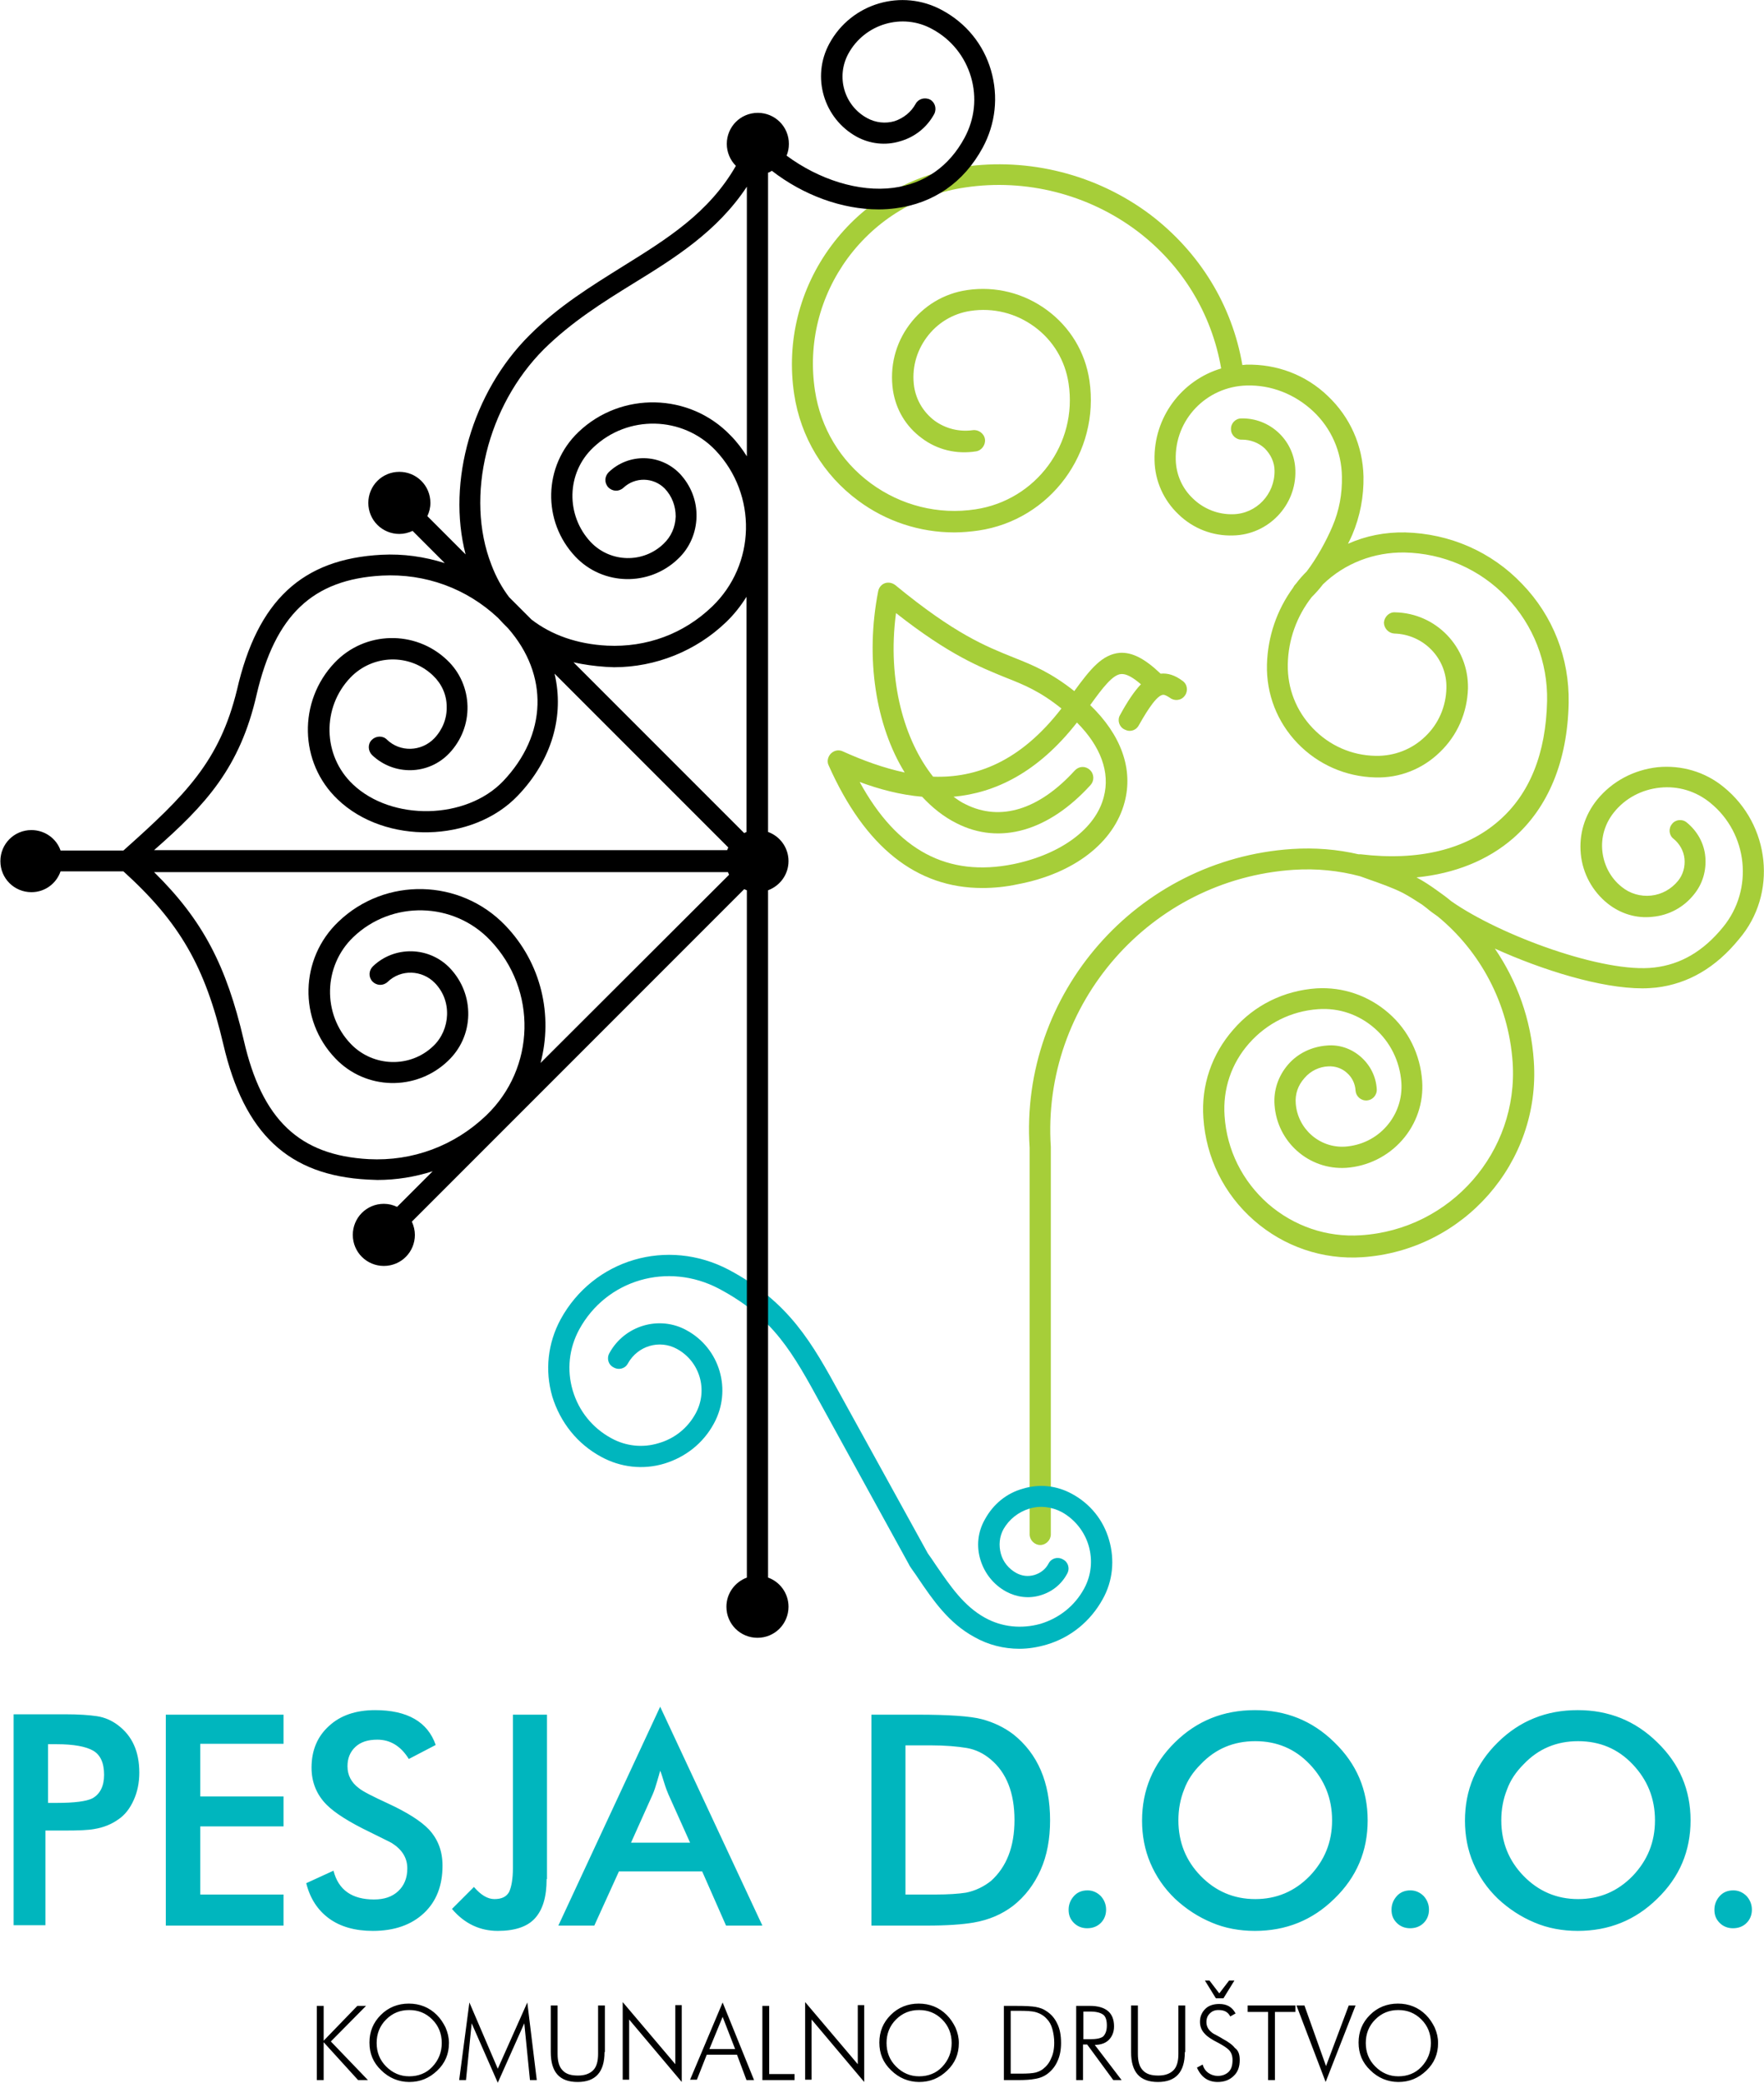
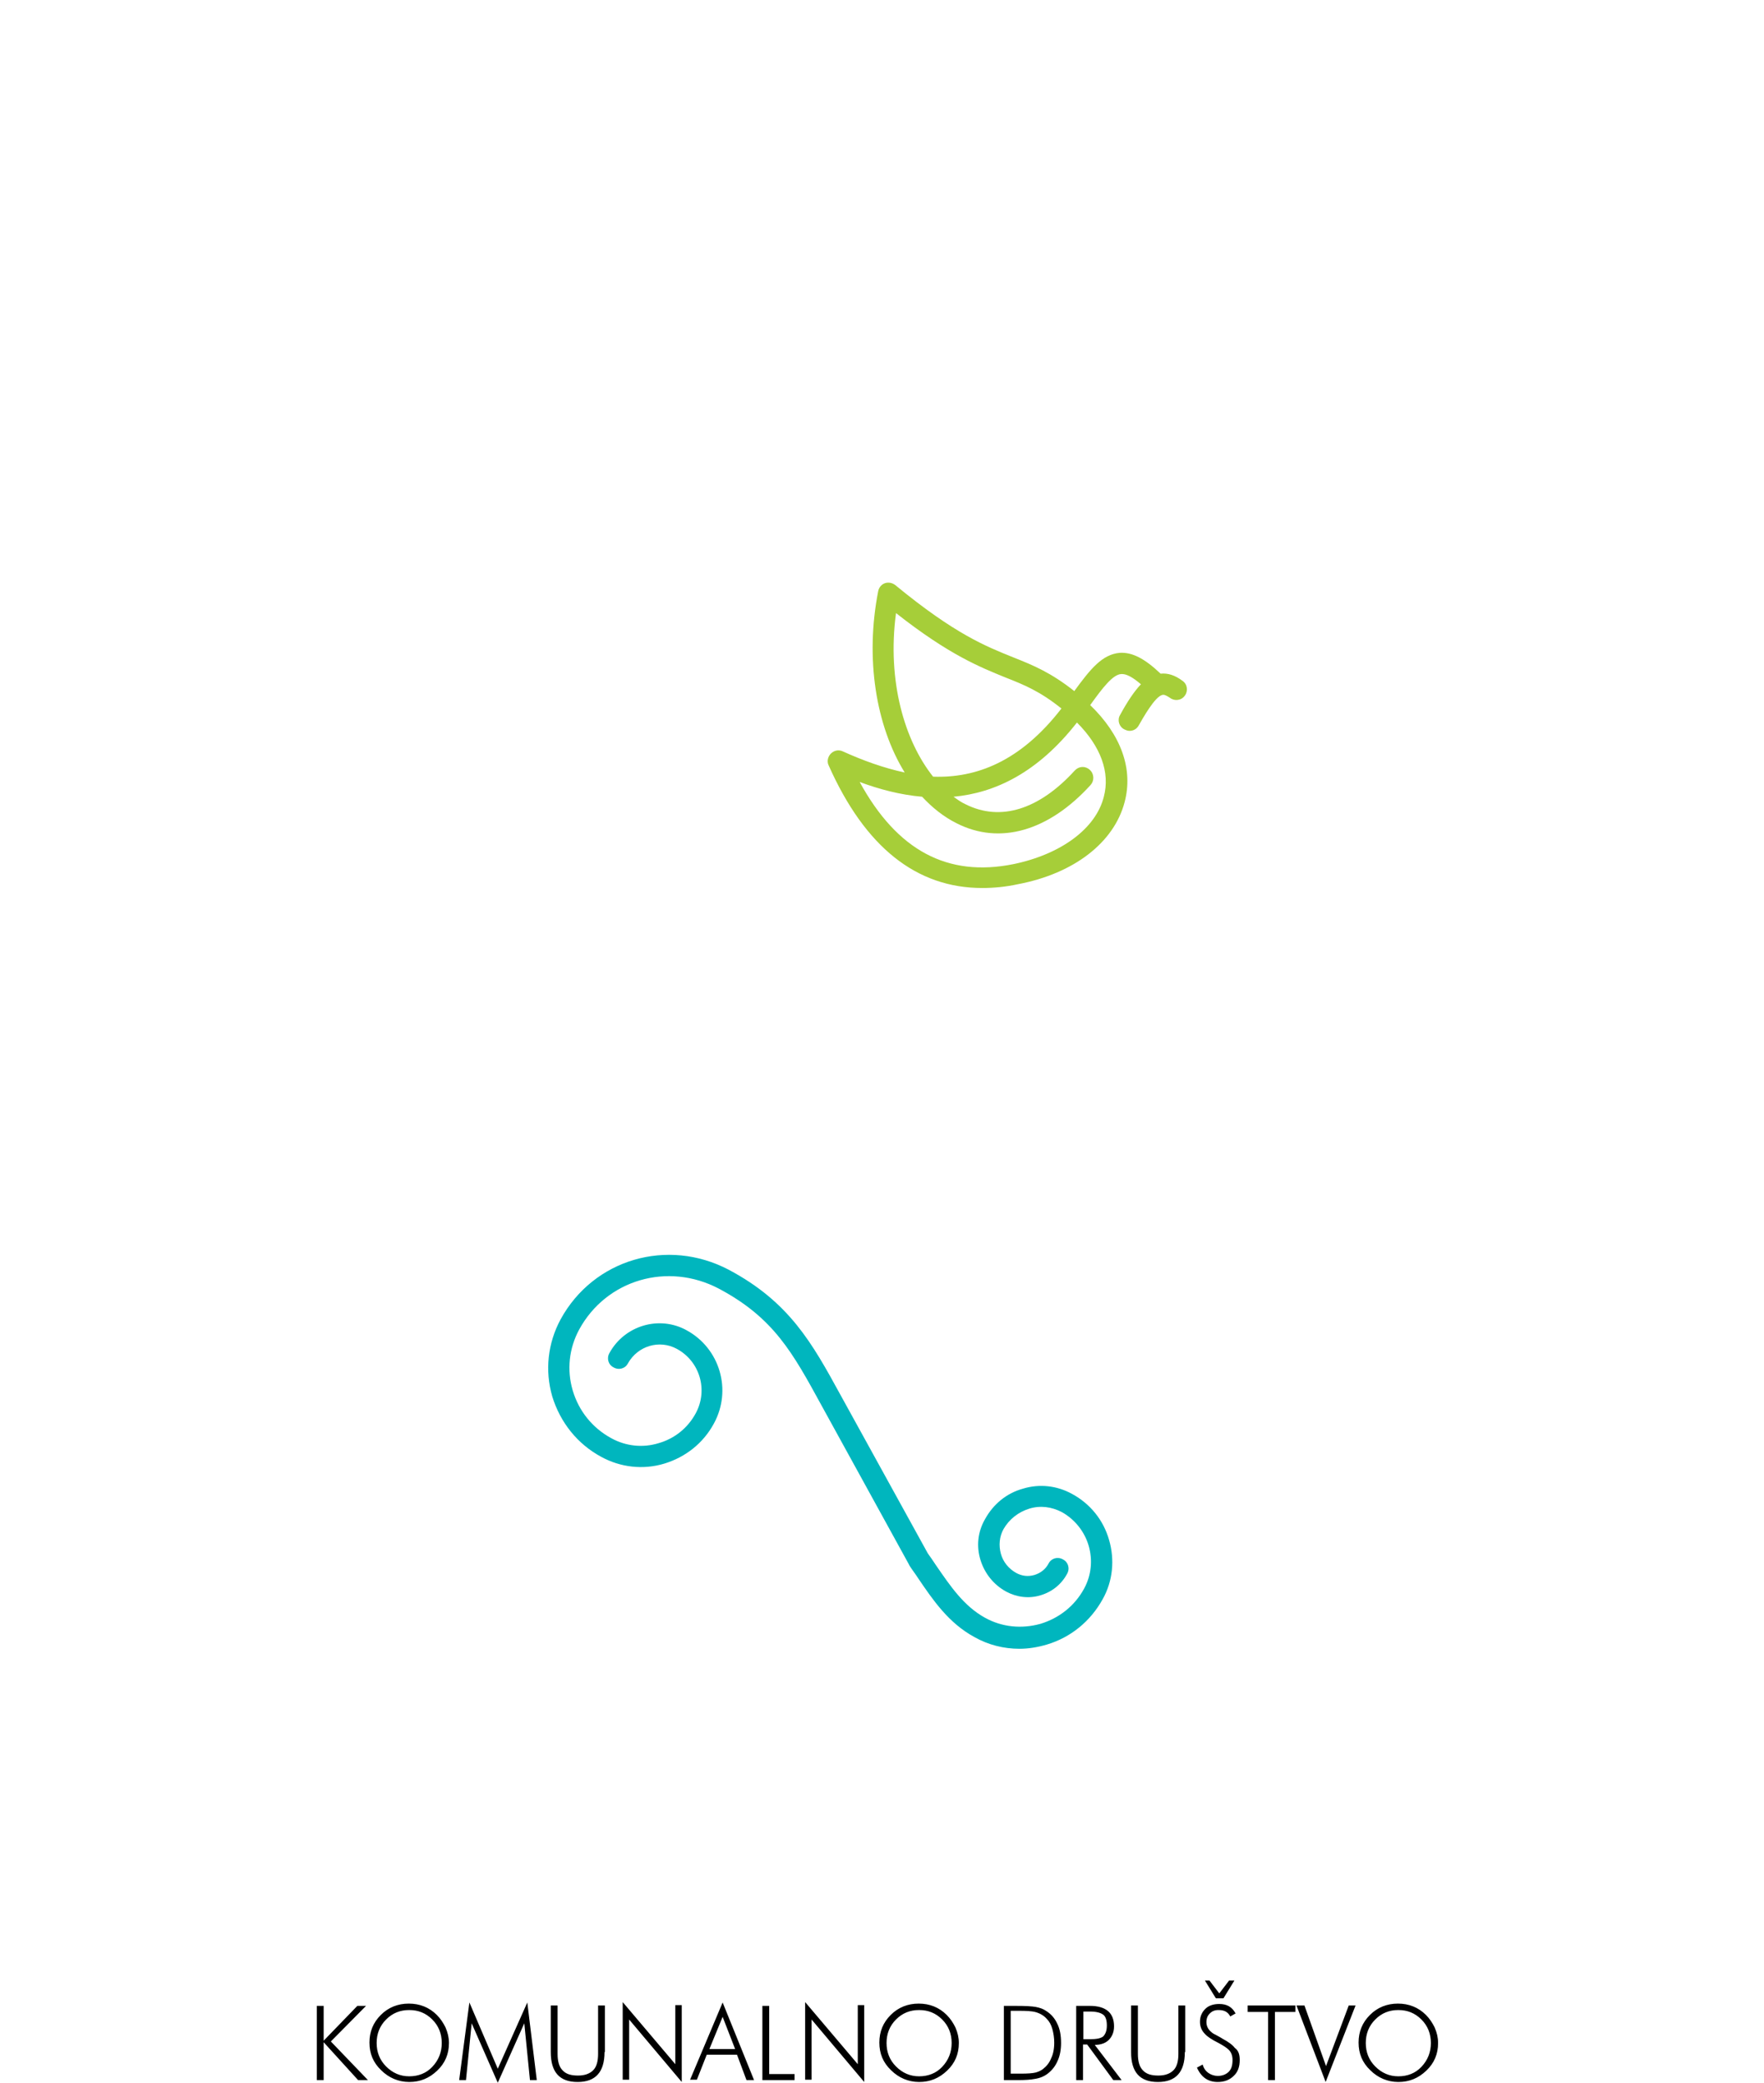
<svg xmlns="http://www.w3.org/2000/svg" version="1.1" id="Layer_1" x="0px" y="0px" viewBox="0 0 466 550" style="enable-background:new 0 0 466 550;" xml:space="preserve">
  <style type="text/css">
	.st0{fill:#A6CE39;}
	.st1{fill:#00B6BE;}
	.st2{fill-rule:evenodd;clip-rule:evenodd;}
</style>
  <g>
    <g>
-       <path class="st0" d="M455.3,207.8c-4.9-4-11.1-5.8-17.4-5.2c-6.3,0.7-12,3.7-16,8.6c-3.3,4.1-4.8,9.1-4.3,14.3    c0.5,5.2,3.1,9.9,7.1,13.1c3.4,2.7,7.6,4,11.9,3.5c4.3-0.4,8.2-2.5,10.9-5.9c2.3-2.8,3.3-6.3,3-9.9s-2.1-6.8-4.9-9.1    c-1.2-1-3-0.8-3.9,0.4c-1,1.2-0.8,3,0.4,3.9c1.6,1.3,2.7,3.2,2.9,5.3c0.2,2.1-0.4,4.2-1.7,5.8c-1.8,2.2-4.3,3.6-7.1,3.9    c-2.8,0.3-5.6-0.5-7.8-2.3c-2.9-2.3-4.7-5.7-5.1-9.4c-0.4-3.7,0.7-7.3,3-10.2c3-3.8,7.4-6.1,12.2-6.6c4.8-0.5,9.5,0.9,13.3,4    c10,8.1,11.5,22.9,3.4,32.8c-5.2,6.4-11.2,9.9-18.2,10.7c-13.2,1.6-40.6-8.4-53.6-17.5c-1.2-1-2.4-1.9-3.7-2.8    c-1.8-1.3-3.6-2.5-5.5-3.5c10.1-1,18.8-4.5,25.5-10.3c9.3-8.1,14.4-20.4,14.7-35.8c0.2-11.8-4.1-22.9-12.3-31.4    c-8.1-8.5-19.1-13.3-30.9-13.6c-5.3-0.1-10.4,0.9-15.1,3c0.4-0.8,0.8-1.6,1.1-2.3c2.1-4.9,3.1-10.2,3-15.5    c-0.2-8.1-3.5-15.6-9.4-21.2c-5.8-5.6-13.5-8.5-21.6-8.3c-0.3,0-0.7,0.1-1,0.1c-2.7-15.8-11.3-29.8-24.3-39.7    c-14.1-10.6-32.1-15.2-49.6-12.6c-14,2.1-26.3,9.5-34.7,20.8s-11.9,25.3-9.8,39.2c1.7,11.3,7.7,21.3,16.9,28.1    c7.4,5.5,16.3,8.4,25.4,8.4c2.1,0,4.3-0.2,6.4-0.5c19-2.8,32.1-20.6,29.3-39.6c-1.1-7.5-5.1-14.1-11.2-18.6    c-6.1-4.5-13.6-6.4-21.1-5.3c-6.2,0.9-11.6,4.2-15.3,9.2c-3.7,5-5.2,11.1-4.3,17.3c0.8,5.1,3.4,9.5,7.6,12.6    c4.1,3.1,9.2,4.3,14.3,3.5c1.5-0.2,2.6-1.7,2.4-3.2c-0.2-1.5-1.7-2.6-3.2-2.4c-3.6,0.5-7.2-0.4-10.1-2.5c-2.9-2.2-4.8-5.3-5.4-8.9    c-0.7-4.7,0.5-9.3,3.3-13.1c2.8-3.8,6.9-6.3,11.6-7c6-0.9,12,0.6,16.9,4.2c4.9,3.6,8.1,8.9,9,15c2.4,15.9-8.6,30.8-24.6,33.2    c-9.8,1.5-19.7-1-27.7-6.9c-8-5.9-13.2-14.6-14.7-24.4c-1.9-12.5,1.2-24.9,8.7-35.1c7.5-10.1,18.5-16.8,31-18.6    c16-2.4,32.5,1.8,45.4,11.5c11.9,9,19.7,21.8,22.2,36.3c-10.4,3.1-17.9,12.9-17.6,24.3c0.1,5.4,2.4,10.5,6.3,14.2    c3.9,3.8,9.1,5.8,14.5,5.6c9.3-0.2,16.7-8,16.4-17.2c-0.1-3.7-1.6-7.2-4.3-9.8c-2.7-2.6-6.3-4-10-3.9c-1.5,0-2.8,1.3-2.7,2.9    c0,1.5,1.4,2.8,2.9,2.7c2.2,0,4.4,0.8,6,2.3c1.6,1.6,2.6,3.7,2.6,5.9c0.1,6.2-4.8,11.4-11,11.5c-3.9,0.1-7.7-1.4-10.5-4.1    c-2.9-2.7-4.5-6.4-4.6-10.3c-0.3-10.6,8.1-19.3,18.7-19.6c6.5-0.2,12.8,2.3,17.6,6.8c4.8,4.5,7.5,10.7,7.6,17.2    c0.1,4.6-0.7,9-2.5,13.2c-1.6,3.8-4.2,8.5-6.8,11.9c-1,1-2,2.1-2.8,3.2c0,0-0.1,0.1-0.1,0.1c-0.3,0.3-0.5,0.6-0.7,1    c-4.3,5.9-6.7,12.9-6.9,20.3c-0.2,7.8,2.7,15.2,8.1,20.8c5.4,5.6,12.7,8.8,20.5,9c6.4,0.2,12.5-2.2,17.1-6.7    c4.6-4.4,7.2-10.4,7.4-16.8c0.2-10.9-8.4-19.9-19.3-20.1c-1.5-0.1-2.8,1.2-2.9,2.7c0,1.5,1.2,2.8,2.7,2.9    c7.8,0.2,14,6.6,13.8,14.4c-0.1,4.9-2.1,9.5-5.6,12.8c-3.5,3.4-8.2,5.2-13.1,5.1c-6.3-0.1-12.2-2.7-16.6-7.3    c-4.4-4.6-6.7-10.5-6.6-16.8c0.1-6.6,2.4-12.8,6.3-17.8c1-1,2-2.1,3-3.4c5.8-5.6,13.5-8.5,21.5-8.4c10.3,0.2,19.9,4.4,27,11.8    c7.1,7.4,10.9,17.2,10.7,27.4c-0.3,13.9-4.6,24.6-12.8,31.7c-8.7,7.6-21.3,10.6-36.4,8.8c0,0,0,0-0.1,0c-0.2,0-0.3,0-0.5,0    c-5.6-1.3-11.5-1.8-17.6-1.4c-40.9,2.7-72,38.2-69.3,78.9v102.1c0,1.5,1.3,2.8,2.8,2.8s2.8-1.3,2.8-2.8l0-102.3    c-2.5-37.8,26.3-70.7,64.1-73.2c6.1-0.4,12,0.2,17.6,1.7c0.8,0.3,1.7,0.6,2.8,1c2.5,0.9,5.5,1.9,8.5,3.4c1.7,0.9,3.4,2,5.1,3.1    c0.4,0.3,0.9,0.7,1.3,1c0.8,0.7,1.8,1.4,2.8,2.1c11.2,9.2,18.7,22.9,19.8,38.5c1.6,23.7-16.4,44.2-40.1,45.7    c-9,0.6-17.7-2.4-24.5-8.3c-6.8-6-10.9-14.2-11.5-23.2c-0.5-7.1,1.8-13.9,6.5-19.2c4.7-5.3,11.1-8.5,18.2-9    c5.5-0.4,10.8,1.4,15,5.1c4.1,3.6,6.6,8.7,7,14.2c0.3,4.3-1.1,8.4-3.9,11.6c-2.8,3.2-6.7,5.1-11,5.4c-6.7,0.4-12.5-4.7-13-11.4    c-0.2-2.5,0.6-4.8,2.3-6.7c1.6-1.9,3.9-3,6.3-3.1c1.8-0.1,3.6,0.5,4.9,1.7c1.4,1.2,2.2,2.9,2.3,4.7c0.1,1.5,1.4,2.7,3,2.6    c1.5-0.1,2.7-1.4,2.6-3c-0.2-3.3-1.7-6.3-4.2-8.5c-2.5-2.2-5.7-3.3-9-3c-3.9,0.3-7.6,2-10.2,5c-2.6,3-3.9,6.8-3.6,10.7    c0.7,9.8,9.1,17.2,18.9,16.6c5.7-0.4,11-3,14.8-7.3c3.8-4.3,5.7-9.9,5.3-15.6c-0.5-7-3.6-13.4-8.9-18c-5.3-4.6-12-6.9-19-6.5    c-8.6,0.6-16.4,4.4-22,10.9c-5.7,6.5-8.5,14.7-7.9,23.3c0.7,10.5,5.4,20.1,13.4,27.1c7.9,6.9,18.1,10.4,28.6,9.7    c26.7-1.8,47.1-25,45.3-51.7c-0.7-11.1-4.5-21.3-10.3-29.8c12.6,5.7,28,10.5,39,10.5c1.3,0,2.5-0.1,3.6-0.2    c8.5-1,15.8-5.3,21.9-12.8C469.6,236.1,467.7,217.8,455.3,207.8z" />
      <path class="st0" d="M297.1,211.8c2.3-8.7-0.9-17.7-9.1-25.6c3.3-4.6,6-8.1,8.2-8.2c1.3-0.1,3,0.8,5.2,2.7    c-1.8,1.9-3.6,4.6-5.5,8.1c-0.8,1.3-0.3,3.1,1.1,3.8c0.4,0.2,0.9,0.4,1.4,0.4c1,0,1.9-0.5,2.4-1.4c1.1-1.9,4.3-7.7,6.3-8.1    c0.5-0.1,1.1,0.2,2,0.8c1.2,0.9,3,0.7,3.9-0.6c0.9-1.2,0.7-3-0.6-3.9c-2-1.5-3.9-2.1-5.8-1.9c-4.3-4.1-7.6-5.7-10.8-5.5    c-4.6,0.4-7.7,4.2-12,10.1c-6.2-4.9-10.8-6.8-16.1-8.9c-7.2-2.9-15.4-6.1-31.2-19.1c-0.8-0.6-1.8-0.8-2.7-0.5    c-0.9,0.3-1.6,1.1-1.8,2.1c-3.5,17.8-0.6,35.6,7,47.9c-5.6-1.2-11.1-3.2-16.4-5.6c-1.1-0.5-2.3-0.2-3.1,0.6s-1.1,2.1-0.6,3.1    c9.6,21.6,23.2,32.4,40.6,32.4c3,0,6.2-0.3,9.4-1C283.7,230.7,294.3,222.5,297.1,211.8z M236.7,161.9c14.1,11.1,22.3,14.3,28.9,17    c5.1,2,9.2,3.7,14.8,8.2c-10.9,14.1-22.6,18.4-33.9,18C239,195.7,234.3,179.9,236.7,161.9z M267.7,228.2    c-17.4,3.5-30.7-3.6-40.6-21.7c5.1,1.9,10.7,3.4,16.5,3.9c2.7,2.9,5.7,5.3,9.1,7c11.4,5.8,24.3,2.1,35.4-10.1c1-1.1,1-2.9-0.2-4    s-2.9-1-4,0.2c-9.4,10.3-19.6,13.5-28.8,8.9c-1.1-0.5-2.1-1.2-3.2-2c10.9-1,22.2-6.3,32.6-19.6c6.3,6.3,8.8,13.2,7.1,19.6    C289.5,218.8,280.3,225.6,267.7,228.2z" />
    </g>
    <path class="st1" d="M269.3,435.4c-4.1,0-8.2-1-11.9-3.1c-6.8-3.7-10.9-9.7-14.9-15.6c-0.7-1.1-1.5-2.1-2.2-3.2   c0-0.1-0.1-0.1-0.1-0.2c0-0.1-0.1-0.1-0.1-0.2l-23.1-42c-7.6-13.9-12.6-23.1-27.1-30.8c-13.5-7.1-29.7-2.4-36.9,10.8   c-2.7,5-3.3,10.7-1.7,16.1c1.6,5.4,5.2,9.9,10.2,12.6c3.8,2.1,8.3,2.6,12.5,1.3c4.2-1.2,7.7-4,9.8-7.9c3.3-6.1,1.1-13.7-5-17   c-4.6-2.5-10.3-0.8-12.9,3.8c-0.7,1.4-2.4,1.9-3.8,1.1c-1.4-0.7-1.9-2.4-1.1-3.8c4-7.3,13.2-10,20.4-6c8.8,4.8,12,15.8,7.2,24.6   c-2.8,5.2-7.5,8.9-13.1,10.6c-5.6,1.7-11.6,1-16.7-1.8c-6.3-3.4-10.8-9.1-12.9-15.9c-2-6.9-1.2-14.1,2.2-20.4   c8.7-15.9,28.2-21.6,44.4-13.1c16,8.5,22,19.3,29.5,33l23.1,41.9c0.7,1,1.5,2.1,2.2,3.2c3.8,5.5,7.3,10.7,12.9,13.8   c4.5,2.5,9.7,3,14.7,1.6c4.9-1.5,9-4.7,11.5-9.3c1.9-3.5,2.3-7.5,1.2-11.3c-1.1-3.8-3.7-7-7.1-8.9c-2.7-1.4-5.7-1.8-8.6-0.9   c-2.9,0.9-5.3,2.8-6.8,5.4c-1.1,2-1.3,4.3-0.7,6.5c0.6,2.2,2.1,4,4.1,5.1c1.5,0.8,3.1,1,4.8,0.5c1.6-0.5,2.9-1.5,3.7-3   c0.7-1.4,2.4-1.9,3.8-1.1c1.4,0.7,1.9,2.4,1.1,3.8c-1.5,2.8-4,4.8-7.1,5.7c-3,0.9-6.2,0.5-9-1c-3.3-1.8-5.7-4.8-6.8-8.4   c-1.1-3.6-0.7-7.4,1.2-10.7c2.2-4,5.7-6.9,10.1-8.1c4.3-1.3,8.9-0.8,12.9,1.4c4.8,2.6,8.3,6.9,9.8,12.2c1.5,5.2,1,10.8-1.7,15.6   c-3.2,5.8-8.4,10.1-14.8,12C274.1,435,271.7,435.4,269.3,435.4z" />
-     <path class="st2" d="M261.8,18.6c-2-6.9-6.6-12.5-12.9-15.9c-10.6-5.8-24-1.9-29.8,8.8c-4.8,8.8-1.5,19.8,7.2,24.6   c3.5,1.9,7.6,2.4,11.5,1.2c3.9-1.1,7.1-3.7,9-7.2c0.7-1.4,0.2-3.1-1.1-3.8c-1.4-0.7-3.1-0.2-3.8,1.1c-1.2,2.2-3.2,3.8-5.6,4.6   c-2.4,0.7-5,0.4-7.2-0.8c-6.1-3.3-8.3-10.9-5-17c4.3-7.9,14.3-10.9,22.2-6.5c5,2.7,8.6,7.2,10.2,12.6c1.6,5.4,1,11.1-1.7,16.1   c-4.1,7.6-10.6,12.1-18.8,13.2c-9.1,1.2-19.7-2.2-28.2-8.5c0.4-1,0.6-2,0.6-3.1c0-4.6-3.7-8.2-8.2-8.2c-4.6,0-8.2,3.7-8.2,8.2   c0,2.2,0.9,4.3,2.4,5.8c-7.1,12.4-18.2,19.3-29.8,26.5c-8.3,5.2-17,10.5-24.7,18.2c-15.2,15.1-21.9,38.7-16.9,57.9l-10.1-10.1   c0.5-1.1,0.8-2.2,0.8-3.5c0-4.6-3.7-8.2-8.2-8.2c-4.6,0-8.2,3.7-8.2,8.2c0,4.6,3.7,8.2,8.2,8.2c1.2,0,2.4-0.3,3.5-0.8l8.5,8.5   c-5.4-1.7-11-2.5-16.7-2.2c-21,1.1-32.8,12.1-38.2,35.7C58,201,49.1,209.9,32.6,224.6l-16.6,0c-1.1-3.2-4.2-5.4-7.7-5.4   c-4.6,0-8.2,3.7-8.2,8.2c0,4.6,3.7,8.2,8.2,8.2c3.6,0,6.6-2.3,7.7-5.5l16.6,0c14.9,13.5,21.6,25.2,26.4,45.7   c5.5,23.6,17.2,34.6,38.2,35.7c0.8,0,1.7,0.1,2.5,0.1c5,0,9.9-0.8,14.6-2.3l-9.4,9.4c-1.1-0.5-2.2-0.8-3.5-0.8   c-4.6,0-8.2,3.7-8.2,8.2c0,4.6,3.7,8.2,8.2,8.2c4.6,0,8.2-3.7,8.2-8.2c0-1.2-0.3-2.4-0.8-3.5l87.8-87.8c0.2,0.1,0.4,0.2,0.7,0.3   v181.5c-3.2,1.2-5.4,4.2-5.4,7.7c0,4.6,3.7,8.2,8.2,8.2c4.6,0,8.2-3.7,8.2-8.2c0-3.6-2.3-6.6-5.4-7.7V235.1   c3.2-1.2,5.4-4.2,5.4-7.7c0-3.6-2.3-6.6-5.4-7.7V45.6c0.4-0.1,0.7-0.3,1-0.5c8.4,6.5,18.6,10.2,28.2,10.2c1.5,0,3-0.1,4.5-0.3   c10-1.3,18-6.8,23-16C263,32.7,263.8,25.5,261.8,18.6z M143.7,92.2c7.3-7.2,15.6-12.4,23.7-17.4c10.9-6.7,22.1-13.7,29.9-25.5v71.2   c-1.2-1.9-2.6-3.8-4.3-5.5c-10.8-11.3-28.9-11.7-40.2-0.9c-9.3,8.9-9.6,23.6-0.8,32.9c7.3,7.7,19.5,7.9,27.1,0.6   c3.1-2.9,4.8-6.9,4.9-11.1c0.1-4.3-1.5-8.3-4.4-11.4c-5.1-5.3-13.5-5.5-18.8-0.4c-1.1,1.1-1.2,2.8-0.1,4c1.1,1.1,2.8,1.2,4,0.1   c3.1-2.9,7.9-2.8,10.9,0.2c1.9,2,2.9,4.6,2.9,7.4c-0.1,2.8-1.2,5.3-3.2,7.2c-5.4,5.2-14,5-19.2-0.4c-6.7-7.1-6.5-18.3,0.6-25   c9.1-8.7,23.6-8.4,32.3,0.7c11.1,11.7,10.7,30.2-0.9,41.3c-7.5,7.2-17.3,10.8-27.7,10.3c-7.9-0.4-14.7-2.8-20-6.9l-5.9-5.9   c-1.9-2.5-3.5-5.4-4.7-8.6C122.8,131.1,128.7,107.2,143.7,92.2z M67.8,183.4c4.9-21,14.8-30.4,33.1-31.4   c11.5-0.6,22.4,3.4,30.7,11.2c0.8,0.9,1.7,1.8,2.6,2.7c10.8,12.3,10.4,28.1-1.3,40.4c-9.8,10.2-29.4,10.6-39.7,0.8   c-8-7.6-8.2-20.3-0.6-28.2c5.9-6.1,15.6-6.4,21.8-0.5c2.3,2.2,3.6,5.1,3.6,8.2c0.1,3.1-1.1,6.1-3.3,8.4c-3.4,3.5-9,3.7-12.5,0.3   c-1.1-1.1-2.9-1-4,0.1c-1.1,1.1-1,2.9,0.1,4c5.8,5.5,14.9,5.3,20.4-0.5c3.2-3.4,4.9-7.8,4.8-12.4c-0.1-4.6-2-9-5.4-12.2   c-8.4-8-21.7-7.7-29.7,0.7c-9.7,10.2-9.4,26.4,0.8,36.1c12.5,12,35.7,11.5,47.6-1c9.1-9.5,12.3-21.2,9.7-32.2l45.9,45.9   c-0.1,0.2-0.2,0.4-0.3,0.7l-151.4,0C54.4,212.5,63.4,202.7,67.8,183.4z M142.8,280.7c3.3-12.5,0.3-26.3-9.3-36.3   c-11.9-12.4-31.7-12.9-44.1-1c-10.2,9.7-10.6,25.9-0.8,36.1c8,8.4,21.3,8.7,29.7,0.7c3.4-3.2,5.3-7.5,5.4-12.1s-1.6-9-4.8-12.4   c-5.5-5.8-14.7-6-20.4-0.5c-1.1,1.1-1.2,2.8-0.1,4c1.1,1.1,2.8,1.2,4,0.1c3.5-3.4,9.1-3.2,12.5,0.3c2.2,2.3,3.3,5.2,3.2,8.4   c-0.1,3.1-1.4,6.1-3.6,8.2c-6.1,5.9-15.9,5.6-21.8-0.5c-7.6-7.9-7.3-20.6,0.6-28.2c10.2-9.8,26.5-9.4,36.2,0.8   c12.5,13.1,12,33.8-1.1,46.3c-8.4,8-19.4,12.1-31,11.5c-18.3-1-28.2-10.4-33-31.4c-4.6-19.7-10.8-31.7-23.7-44.4l151.6,0   c0.1,0.2,0.2,0.5,0.3,0.7L142.8,280.7z M196.6,220l-45.1-45.1c2.7,0.6,5.5,1,8.5,1.2c0.8,0,1.5,0.1,2.2,0.1   c11,0,21.7-4.3,29.6-11.9c2.1-2,3.9-4.3,5.4-6.7v62.1C197.1,219.8,196.9,219.8,196.6,220z" />
-     <path class="st1" d="M462.8,504.3c0,1.4-0.5,2.6-1.4,3.5c-0.9,0.9-2.1,1.4-3.6,1.4c-1.4,0-2.6-0.5-3.5-1.4c-1-1-1.4-2.1-1.4-3.5   c0-1.4,0.5-2.6,1.4-3.6c0.9-1,2.1-1.5,3.6-1.5c1.3,0,2.5,0.5,3.5,1.5C462.3,501.7,462.8,502.9,462.8,504.3 M437.2,480.7   c0-5.8-2-10.7-5.9-14.8c-3.9-4.1-8.7-6.1-14.4-6.1c-5.7,0-10.5,2-14.4,6.1c-2,2-3.5,4.2-4.4,6.7c-1,2.5-1.5,5.2-1.5,8.1   c0,5.8,2,10.7,5.9,14.7c3.9,4,8.7,6.1,14.4,6.1c5.6,0,10.4-2,14.4-6.1C435.2,491.3,437.2,486.5,437.2,480.7z M446.6,480.7   c0,8.1-2.9,15-8.8,20.7c-5.8,5.7-12.8,8.5-21,8.5c-4,0-7.9-0.7-11.4-2.2c-3.6-1.5-6.8-3.6-9.7-6.3c-2.9-2.8-5-5.9-6.5-9.4   c-1.5-3.5-2.2-7.3-2.2-11.2c0-8.1,2.9-15,8.7-20.7c5.8-5.7,12.8-8.5,21.1-8.5c8.2,0,15.2,2.8,21,8.5   C443.7,465.8,446.6,472.7,446.6,480.7z M377.5,504.3c0,1.4-0.5,2.6-1.4,3.5c-0.9,0.9-2.1,1.4-3.6,1.4c-1.4,0-2.6-0.5-3.5-1.4   c-1-1-1.4-2.1-1.4-3.5c0-1.4,0.5-2.6,1.4-3.6c0.9-1,2.1-1.5,3.6-1.5c1.3,0,2.5,0.5,3.5,1.5C377,501.7,377.5,502.9,377.5,504.3z    M351.9,480.7c0-5.8-2-10.7-5.9-14.8c-3.9-4.1-8.7-6.1-14.4-6.1c-5.7,0-10.5,2-14.4,6.1c-2,2-3.5,4.2-4.4,6.7   c-1,2.5-1.5,5.2-1.5,8.1c0,5.8,2,10.7,5.9,14.7c3.9,4,8.7,6.1,14.4,6.1c5.6,0,10.4-2,14.4-6.1C349.9,491.3,351.9,486.5,351.9,480.7   z M361.3,480.7c0,8.1-2.9,15-8.8,20.7c-5.8,5.7-12.8,8.5-21,8.5c-4,0-7.9-0.7-11.4-2.2c-3.6-1.5-6.8-3.6-9.7-6.3   c-2.9-2.8-5-5.9-6.5-9.4c-1.5-3.5-2.2-7.3-2.2-11.2c0-8.1,2.9-15,8.7-20.7c5.8-5.7,12.8-8.5,21.1-8.5c8.2,0,15.2,2.8,21,8.5   C358.4,465.8,361.3,472.7,361.3,480.7z M292.2,504.3c0,1.4-0.5,2.6-1.4,3.5c-0.9,0.9-2.1,1.4-3.6,1.4c-1.4,0-2.6-0.5-3.5-1.4   c-1-1-1.4-2.1-1.4-3.5c0-1.4,0.5-2.6,1.4-3.6c0.9-1,2.1-1.5,3.6-1.5c1.3,0,2.5,0.5,3.5,1.5C291.7,501.7,292.2,502.9,292.2,504.3z    M268,480.6c0-7.1-2.1-12.5-6.3-16c-1.9-1.6-4-2.6-6.3-3c-2.4-0.4-5.6-0.7-9.6-0.7h-3.3h-3.3v39.4h3.3h4.4c3.7,0,6.4-0.2,8.3-0.5   c2.5-0.5,4.7-1.6,6.6-3.1C265.9,493,268,487.7,268,480.6z M277.4,480.7c0,4.9-0.8,9.3-2.5,13.1c-1.7,3.8-4.1,7-7.3,9.5   c-2.9,2.2-6.3,3.7-10.4,4.4c-2.9,0.5-7,0.8-12.4,0.8h-2.4h-12.2v-55.7h12.2c8.3,0,14,0.4,17,1.2c3,0.8,5.8,2.1,8.3,4   C274.1,463.1,277.4,470.6,277.4,480.7z M182.3,486.6l-5.7-12.7c-0.3-0.7-0.7-1.7-1.1-3c-0.4-1.2-0.7-2.4-1.1-3.3   c-0.3,1-0.5,1.9-0.8,2.8c-0.4,1.4-0.8,2.6-1.2,3.5l-5.7,12.7H182.3z M201.4,508.5l-9.6,0l-6.3-14.3h-22l-6.5,14.3h-9.5l26.9-57.8   L201.4,508.5z M144.4,496.2c0,4.7-1,8.1-3.1,10.4c-2,2.2-5.3,3.3-9.8,3.3c-4.7,0-8.8-1.9-12.1-5.8l5.8-5.8c1.8,2.1,3.6,3.2,5.4,3.2   c1.9,0,3.2-0.6,3.9-1.9c0.6-1.3,1-3.4,1-6.3v-40.5h9V496.2z M116.9,492.7c0,5.2-1.6,9.4-4.9,12.5c-3.3,3.1-7.8,4.7-13.5,4.7   c-4.7,0-8.6-1.1-11.6-3.3c-3-2.2-5-5.3-6-9.3l7.2-3.3c1.3,5.1,4.9,7.6,10.7,7.6c2.7,0,4.8-0.7,6.4-2.2c1.6-1.5,2.4-3.5,2.4-6   c0-2.8-1.4-5-4.1-6.7c-0.5-0.3-2.4-1.2-5.8-2.9c-5.4-2.6-9.2-5-11.4-7.2c-2.6-2.6-4-5.9-4-9.8c0-4.5,1.5-8.2,4.6-11   c3-2.8,7.1-4.2,12.2-4.2c8.5,0,13.9,3.1,16,9.2l-7.1,3.7c-2.1-3.4-4.9-5.1-8.3-5.1c-2.5,0-4.4,0.6-5.8,1.9s-2.1,3-2.1,5.1   c0,2.4,1,4.3,3,5.8c1.1,0.9,3.7,2.2,7.6,4c5.2,2.4,8.8,4.7,10.9,6.9C115.7,485.7,116.9,488.8,116.9,492.7z M74.9,508.5H43.8v-55.7   h31.1v7.7h-22v13.9h22v7.9h-22v18h22V508.5z M27.5,468.7c0-3.2-1-5.3-2.9-6.4c-1.9-1.1-5.2-1.7-9.6-1.7h-2.3v15.5h2.3   c4.6,0,7.8-0.4,9.4-1.2C26.4,473.8,27.5,471.7,27.5,468.7z M36.8,468.1c0,2.7-0.5,5.1-1.5,7.3c-1,2.2-2.3,3.9-4.1,5.1   c-1.7,1.2-3.8,2.1-6.3,2.5c-1.6,0.3-4.2,0.4-7.7,0.4h-1.8H12v25H3.6v-55.7h11.9h1.8c3.5,0,6.3,0.2,8.3,0.5c2,0.3,3.9,1.1,5.6,2.4   C34.9,458.4,36.8,462.5,36.8,468.1z" />
    <path d="M378,539.5c0-2.4-0.8-4.5-2.5-6.2c-1.7-1.7-3.7-2.5-6.1-2.5c-2.4,0-4.4,0.8-6.1,2.5c-1.7,1.7-2.5,3.8-2.5,6.2   c0,2.4,0.8,4.5,2.5,6.2c1.7,1.7,3.7,2.6,6.1,2.6c2.4,0,4.5-0.8,6.1-2.5C377.2,544,378,541.9,378,539.5 M379.9,539.5   c0,2.9-1,5.3-3.1,7.3c-2.1,2-4.5,3-7.4,3c-1.4,0-2.8-0.3-4-0.8c-1.2-0.5-2.4-1.3-3.4-2.3c-2.1-2-3.1-4.4-3.1-7.3c0-2.9,1-5.3,3-7.3   c2-2,4.5-3,7.4-3c2.9,0,5.4,1,7.4,3c1,1,1.7,2.1,2.3,3.3C379.6,536.8,379.9,538.1,379.9,539.5z M358.1,529.6l-7.9,20.2l-7.7-20.2   h2.1l5.7,16l6-16H358.1z M342.2,531.3h-5.4v18H335v-18h-5.4v-1.7h12.6V531.3z M326.1,523l-2.9,4.7h-2l-2.9-4.7h1.2l2.6,3.4l2.6-3.4   H326.1z M327.5,544c0,1.8-0.5,3.2-1.6,4.2c-1,1-2.4,1.6-4.2,1.6c-2.6,0-4.4-1.3-5.5-3.8l1.5-0.8c0.3,1,0.8,1.7,1.5,2.2   c0.7,0.5,1.6,0.8,2.5,0.8c1.2,0,2.2-0.4,2.9-1.1c0.7-0.7,1-1.7,1-3.1c0-1.1-0.3-2-1-2.7c-0.5-0.5-1.4-1.1-2.7-1.8   c-1.8-0.9-3-1.7-3.6-2.4c-0.9-0.9-1.3-2-1.3-3.2c0-1.4,0.5-2.5,1.4-3.4c0.9-0.9,2.2-1.3,3.7-1.3c2,0,3.4,0.8,4.3,2.5l-1.4,0.8   c-0.6-1.2-1.6-1.7-3.1-1.7c-1,0-1.7,0.3-2.3,0.9c-0.6,0.6-0.9,1.3-0.9,2.3c0,1.2,0.6,2.2,1.8,3c1.1,0.6,1.9,1,2.5,1.4   c1.5,0.8,2.6,1.6,3.2,2.4C327.2,541.5,327.5,542.6,327.5,544z M313,541.9c0,5.3-2.4,7.9-7.1,7.9c-4.8,0-7.1-2.6-7.1-7.9v-12.3h1.8   v12.8c0,1.9,0.4,3.4,1.3,4.3c0.9,1,2.2,1.4,4.1,1.4c1.8,0,3.1-0.5,4-1.4c0.9-0.9,1.3-2.4,1.3-4.3v-12.8h1.8V541.9z M292.4,534.9   c0-1.4-0.3-2.4-1-2.9c-0.7-0.5-1.8-0.8-3.4-0.8h-1.8v7.3h1.8c1.6,0,2.7-0.2,3.4-0.7C292,537.2,292.4,536.3,292.4,534.9z    M296.3,549.3l-2.2,0l-6.9-9.4h-1.1v9.4h-1.8v-19.6h3.6c4.2,0,6.4,1.8,6.4,5.4c0,1.5-0.5,2.7-1.4,3.6c-0.9,0.9-2.2,1.3-3.7,1.3   L296.3,549.3z M278.5,539.4c0-1.3-0.2-2.5-0.5-3.6c-0.3-1.1-0.8-2-1.5-2.7c-0.8-0.9-1.9-1.5-3.1-1.8c-0.8-0.2-2.2-0.3-4.3-0.3h-0.5   H267v16.6h1.6h1c1.9,0,3.2-0.1,4-0.3c0.7-0.2,1.4-0.5,1.9-0.9c0.9-0.7,1.7-1.6,2.2-2.9C278.2,542.5,278.5,541.1,278.5,539.4z    M280.3,539.5c0,1.8-0.3,3.4-0.9,4.7c-0.6,1.4-1.4,2.4-2.5,3.3c-1,0.8-2.2,1.3-3.6,1.5c-1,0.2-2.5,0.3-4.3,0.3h-0.8h-3v-19.6h3   c2.7,0,4.5,0.1,5.5,0.3c1,0.2,1.9,0.5,2.6,1c1.3,0.8,2.3,1.9,3,3.4C280,535.8,280.3,537.5,280.3,539.5z M251.4,539.5   c0-2.4-0.8-4.5-2.5-6.2c-1.7-1.7-3.7-2.5-6.1-2.5c-2.4,0-4.4,0.8-6.1,2.5c-1.7,1.7-2.5,3.8-2.5,6.2c0,2.4,0.8,4.5,2.5,6.2   c1.7,1.7,3.7,2.6,6.1,2.6c2.4,0,4.5-0.8,6.1-2.5C250.6,544,251.4,541.9,251.4,539.5z M253.3,539.5c0,2.9-1,5.3-3.1,7.3   c-2.1,2-4.5,3-7.4,3c-1.4,0-2.8-0.3-4-0.8c-1.2-0.5-2.4-1.3-3.4-2.3c-2.1-2-3.1-4.4-3.1-7.3c0-2.9,1-5.3,3-7.3c2-2,4.5-3,7.4-3   c2.9,0,5.4,1,7.4,3c1,1,1.7,2.1,2.3,3.3C253,536.8,253.3,538.1,253.3,539.5z M228.3,549.8l-13.9-16.5v15.9h-1.7v-20.5l13.9,16.4   v-15.6h1.7V549.8z M209.9,549.3h-8.5v-19.6h1.8v18h6.7V549.3z M194.2,541.1l-3.3-8.5l-3.5,8.5H194.2z M199.2,549.3l-2,0l-2.5-6.7   h-8l-2.6,6.6l-1.8,0l8.6-20.4L199.2,549.3z M180.1,549.8l-13.9-16.5v15.9h-1.7v-20.5l13.9,16.4v-15.6h1.7V549.8z M159.7,541.9   c0,5.3-2.4,7.9-7.1,7.9c-4.8,0-7.1-2.6-7.1-7.9v-12.3h1.8v12.8c0,1.9,0.4,3.4,1.3,4.3c0.9,1,2.2,1.4,4.1,1.4c1.8,0,3.1-0.5,4-1.4   c0.9-0.9,1.3-2.4,1.3-4.3v-12.8h1.8V541.9z M141.8,549.3H140l-1.5-15l-7,15.7l-6.9-15.7l-1.5,15l-1.8,0l2.7-20.5l7.5,17.5l7.8-17.5   L141.8,549.3z M116.7,539.5c0-2.4-0.8-4.5-2.5-6.2c-1.7-1.7-3.7-2.5-6.1-2.5c-2.4,0-4.4,0.8-6.1,2.5c-1.7,1.7-2.5,3.8-2.5,6.2   c0,2.4,0.8,4.5,2.5,6.2c1.7,1.7,3.7,2.6,6.1,2.6c2.4,0,4.5-0.8,6.1-2.5C115.9,544,116.7,541.9,116.7,539.5z M118.6,539.5   c0,2.9-1,5.3-3.1,7.3c-2.1,2-4.5,3-7.4,3c-1.4,0-2.8-0.3-4-0.8c-1.2-0.5-2.4-1.3-3.4-2.3c-2.1-2-3.1-4.4-3.1-7.3c0-2.9,1-5.3,3-7.3   c2-2,4.5-3,7.4-3c2.9,0,5.4,1,7.4,3c1,1,1.7,2.1,2.3,3.3C118.3,536.8,118.6,538.1,118.6,539.5z M97.2,549.3l-2.6,0l-9.1-10v10h-1.8   v-19.6h1.8v9.2l8.9-9.2h2.3l-9.3,9.4L97.2,549.3z" />
  </g>
</svg>